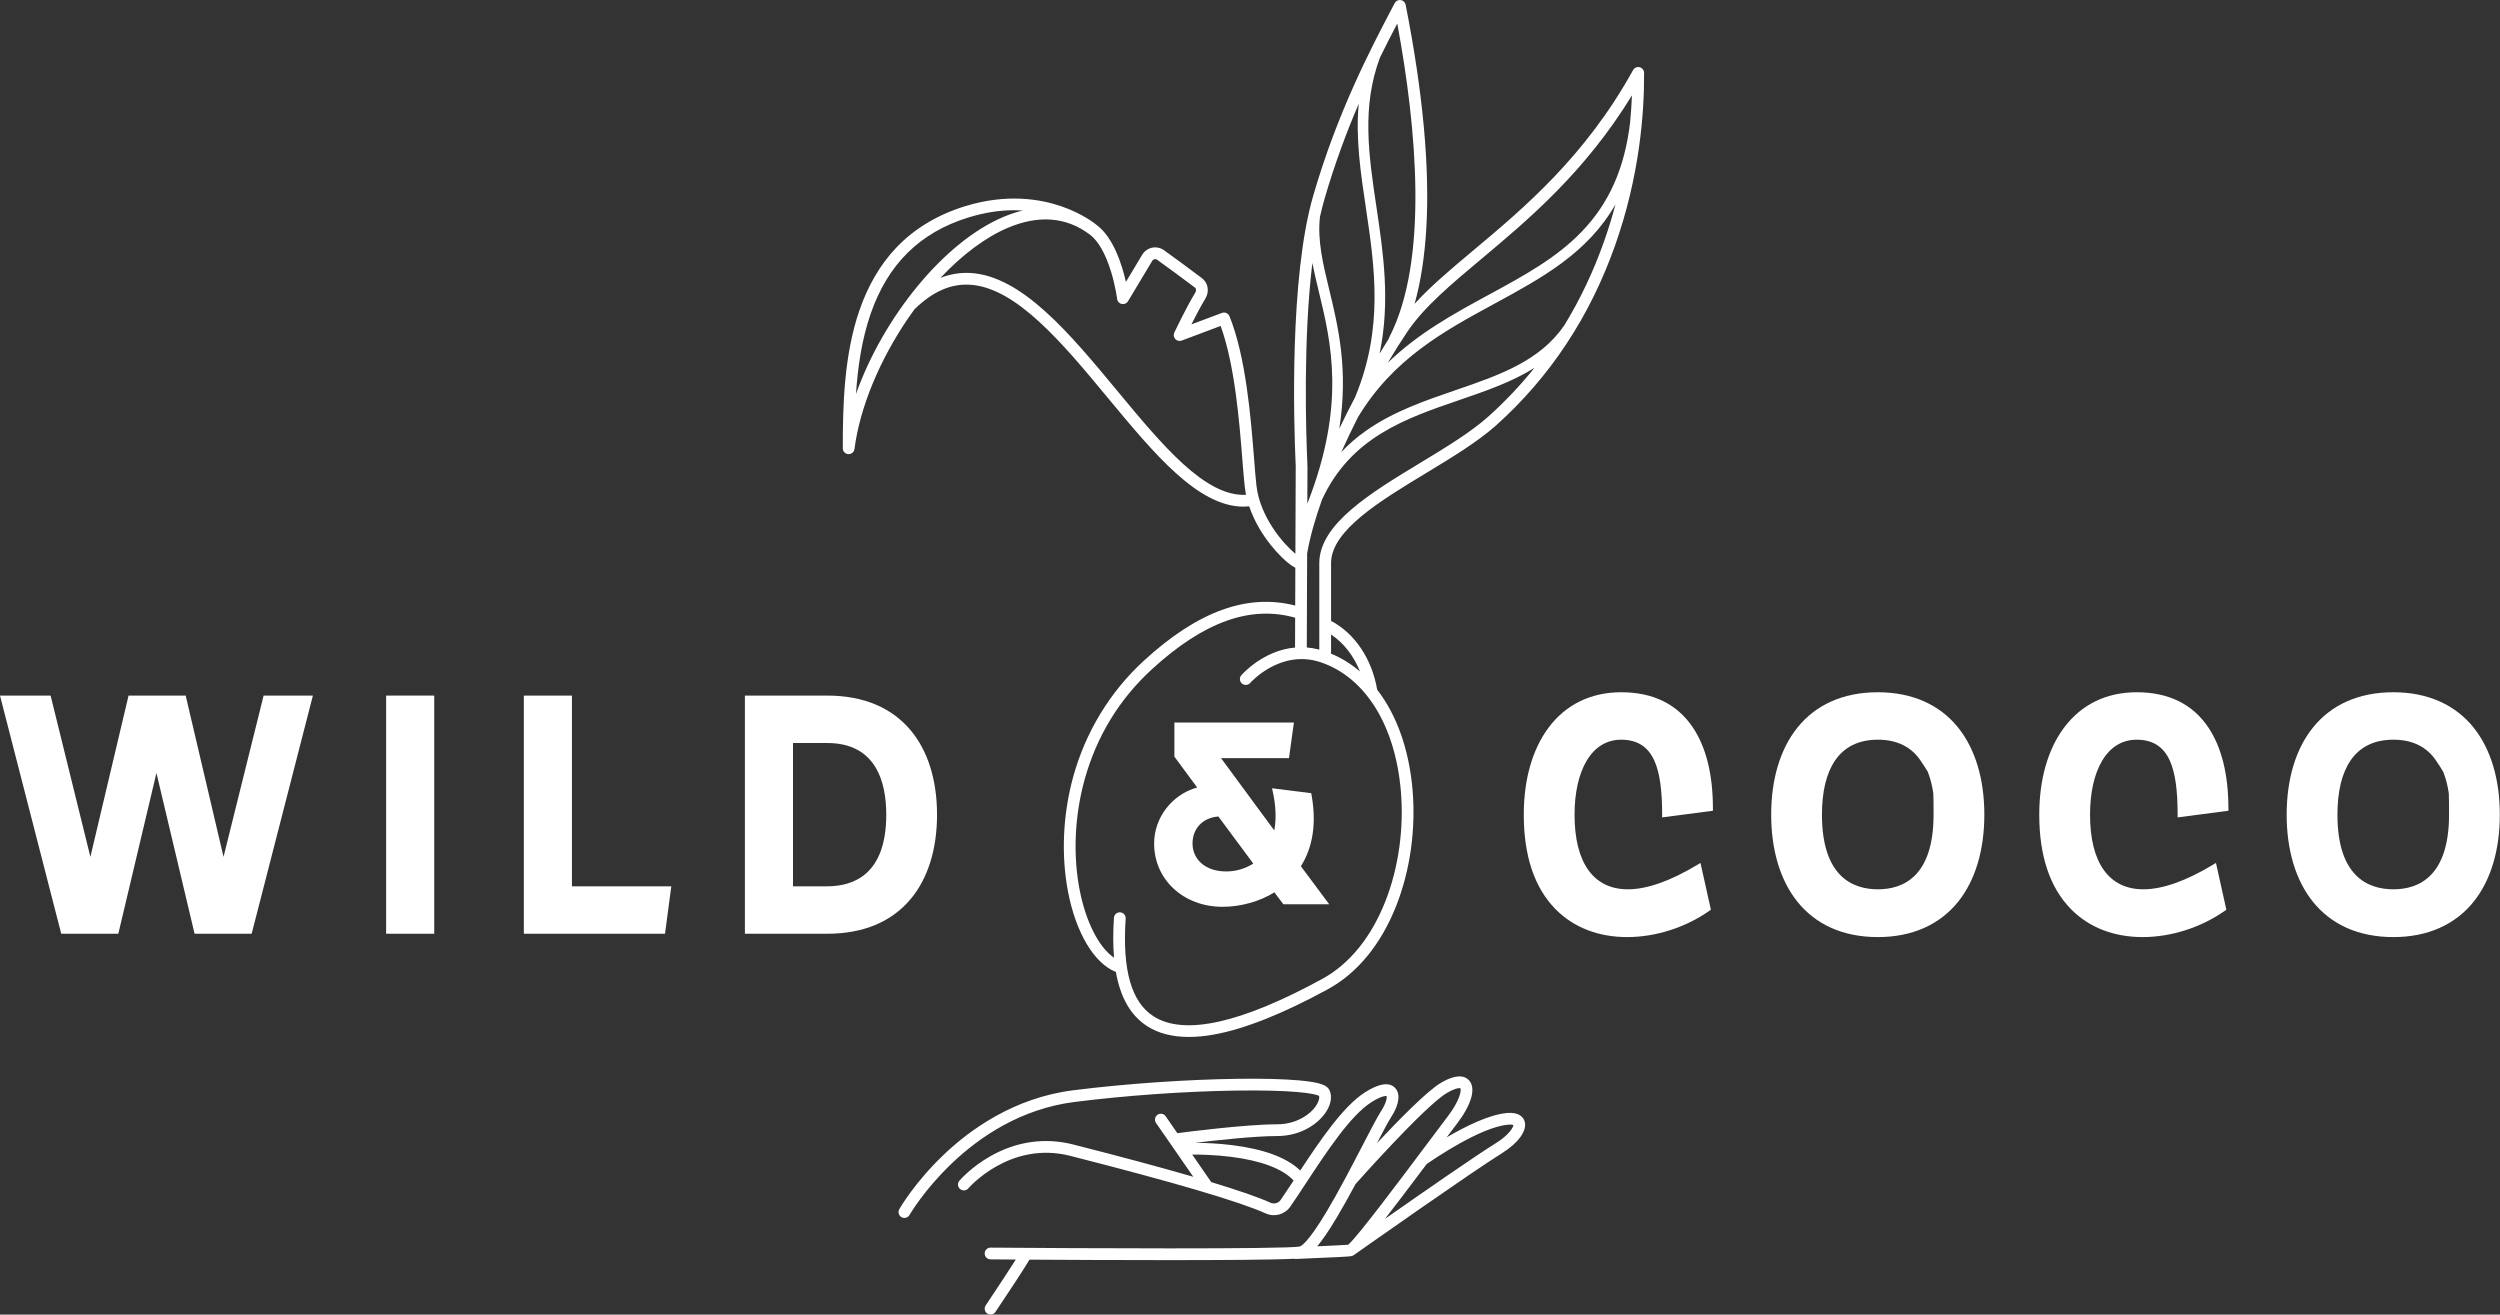
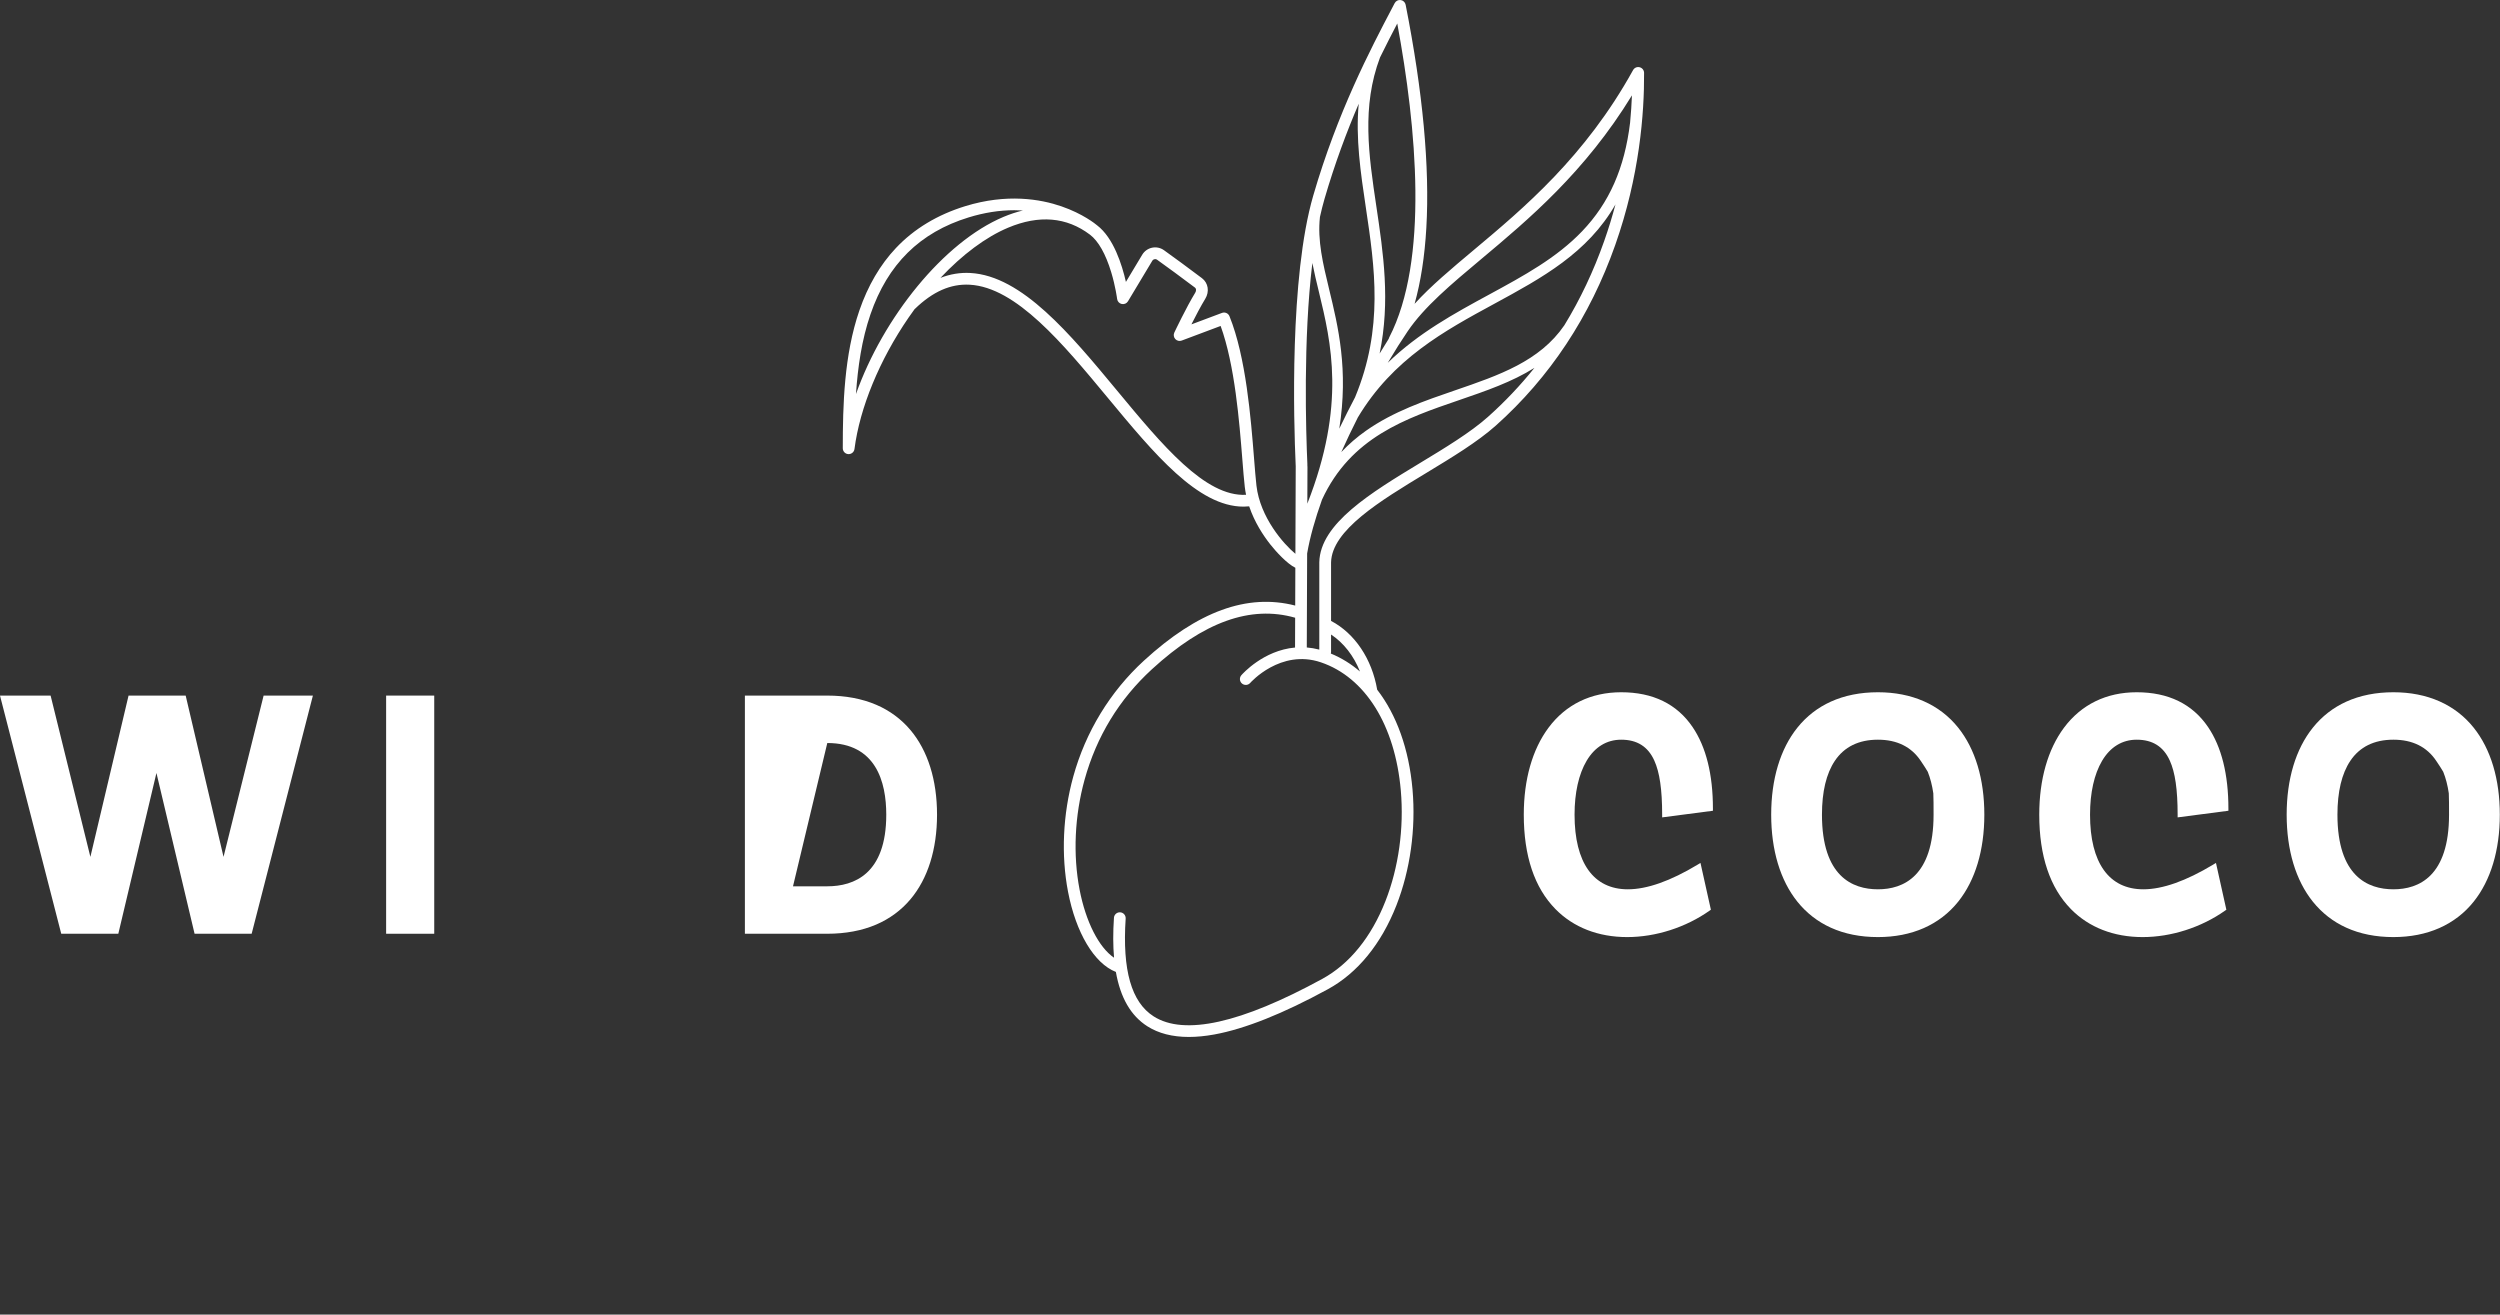
<svg xmlns="http://www.w3.org/2000/svg" width="100%" height="100%" viewBox="0 0 2748 1445" version="1.1" xml:space="preserve" style="fill-rule:evenodd;clip-rule:evenodd;stroke-linejoin:round;stroke-miterlimit:2;">
  <rect x="0" y="0" width="2748" height="1445" fill="#333333" stroke="none" />
-   <path d="M1643.55,1257.02C1622.53,1270.02 1563.45,1311.03 1522.48,1339.7C1533.93,1324.95 1548.79,1305.36 1568.08,1279.65C1575.1,1274.73 1627.46,1238.74 1657.8,1236.24C1661.38,1235.94 1662.98,1236.46 1663.54,1236.7C1663.44,1239.11 1658.85,1247.57 1643.55,1257.02ZM1469.12,1338.71C1476,1327.23 1483.12,1314.36 1490,1301.52C1493.13,1298 1510.9,1278.07 1531.06,1256.84C1567.62,1218.32 1583.51,1205.42 1590.4,1201.39C1598.28,1196.76 1602.41,1196.09 1604.17,1196.09C1604.92,1196.09 1605.24,1196.23 1605.23,1196.2C1606.45,1197.91 1605.33,1208.94 1591.04,1227.61C1585.39,1234.99 1576.97,1246.24 1567.24,1259.25C1540.9,1294.42 1492.68,1358.85 1482.25,1367.93C1482.11,1368.04 1481.99,1368.12 1481.86,1368.21C1477.37,1368.59 1462.7,1369.28 1447.92,1369.93C1453.39,1363.37 1460.26,1353.52 1469.12,1338.71ZM1407.71,1318.95C1405.25,1322.53 1400.58,1323.83 1396.59,1322.04C1383.38,1316.07 1361.52,1308.48 1331.25,1299.33C1331.1,1299 1330.94,1298.68 1330.73,1298.38L1310.47,1269.11C1319.59,1269.07 1335.46,1269.39 1352.75,1271.54C1386.17,1275.69 1410.04,1284.72 1421.96,1297.66C1417.01,1305.17 1412.27,1312.33 1407.71,1318.95ZM1675.8,1232.42C1674.53,1228.56 1670.37,1222.24 1656.75,1223.38C1637.02,1225 1610.49,1238.26 1590.16,1250.19C1594.51,1244.39 1598.3,1239.37 1601.3,1235.45C1617.53,1214.24 1622.62,1196.38 1614.91,1187.67C1610.76,1182.96 1602,1179.6 1583.87,1190.25C1568.92,1199.01 1537.86,1230.62 1513.53,1256.6C1520.31,1243.57 1526,1232.82 1529.3,1227.71C1538.14,1214.01 1539.65,1202.02 1533.3,1195.65C1526.86,1189.18 1515.78,1190.87 1500.4,1200.7C1476.64,1215.86 1451.65,1252.61 1429.22,1286.64C1414.58,1272.46 1389.38,1263.06 1354.15,1258.7C1337.94,1256.7 1323.18,1256.23 1313.5,1256.19C1337.46,1253.32 1379.47,1248.74 1403.81,1248.74C1431.41,1248.74 1450.33,1233.99 1458.13,1221.35C1463.3,1212.99 1464.43,1204.51 1461.23,1198.09C1458.77,1193.19 1452.29,1189.71 1427.58,1187.53C1411.07,1186.08 1388.21,1185.48 1361.45,1185.81C1304.76,1186.51 1236.8,1191.22 1179.66,1198.44C1114.56,1206.66 1066.06,1241.75 1036.84,1269.74C1005.27,1299.97 989.183,1327.96 988.512,1329.14C986.75,1332.23 987.833,1336.17 990.933,1337.93C991.937,1338.51 993.037,1338.78 994.121,1338.78C996.362,1338.78 998.546,1337.6 999.733,1335.52C1000.36,1334.42 1063.21,1226.17 1181.28,1211.26C1236.62,1204.26 1300.35,1199.72 1356.14,1198.79C1420.32,1197.74 1445.08,1201.93 1449.93,1204.55C1450.44,1206.47 1449.99,1209.97 1447.15,1214.57C1440.61,1225.15 1424.67,1235.83 1403.81,1235.83C1368.88,1235.83 1301.44,1244.63 1294.18,1245.59L1281.31,1226.99C1279.28,1224.06 1275.26,1223.33 1272.33,1225.36C1269.4,1227.39 1268.67,1231.42 1270.7,1234.35L1311.67,1293.53C1276.62,1283.34 1232.5,1271.48 1179.48,1257.98C1148.81,1250.17 1117.48,1254.58 1088.88,1270.74C1067.4,1282.88 1055.07,1297.27 1054.56,1297.88C1052.25,1300.59 1052.58,1304.67 1055.3,1306.97C1058.03,1309.27 1062.1,1308.94 1064.4,1306.23C1064.85,1305.7 1109.97,1253.61 1176.3,1270.49C1289.98,1299.43 1362.31,1320.72 1391.28,1333.8C1400.95,1338.17 1412.33,1334.99 1418.34,1326.27C1423.93,1318.16 1429.72,1309.37 1435.85,1300.04C1458.62,1265.44 1484.43,1226.21 1507.34,1211.59C1517.63,1205.02 1522.83,1204.46 1524.14,1204.82C1524.62,1206.21 1524.16,1211.86 1518.45,1220.71C1514.12,1227.44 1506.79,1241.55 1497.52,1259.42C1485.9,1281.83 1471.43,1309.72 1458.05,1332.09C1437.08,1367.09 1429.76,1369.97 1428.52,1370.19C1410.99,1373.29 1177.39,1372.1 1088.86,1371.39L1088.81,1371.39C1085.27,1371.39 1082.38,1374.25 1082.35,1377.79C1082.33,1381.35 1085.19,1384.27 1088.76,1384.29C1090.91,1384.32 1101.05,1384.39 1116.58,1384.5C1109.45,1395.75 1095.93,1416.27 1083.45,1434.93C1081.47,1437.89 1082.26,1441.9 1085.22,1443.89C1086.33,1444.62 1087.57,1444.97 1088.8,1444.97C1090.89,1444.97 1092.93,1443.97 1094.17,1442.11C1108.7,1420.39 1125.76,1394.62 1131.62,1384.6C1170.2,1384.84 1228.94,1385.14 1284.29,1385.14C1344.52,1385.14 1400.73,1384.78 1422.5,1383.62C1423.03,1383.76 1423.57,1383.86 1424.15,1383.86C1424.23,1383.86 1424.33,1383.86 1424.42,1383.85C1470.58,1381.91 1481.66,1381.33 1485.13,1380.79C1485.23,1380.78 1485.34,1380.76 1485.45,1380.74C1486.25,1380.59 1486.58,1380.45 1486.95,1380.27C1487,1380.26 1487.04,1380.23 1487.08,1380.21C1487.11,1380.2 1487.14,1380.19 1487.17,1380.17C1487.73,1379.89 1488.38,1379.46 1489.13,1378.88C1501.89,1369.89 1619.56,1287.04 1650.34,1268.01C1669.1,1256.4 1679.09,1242.43 1675.8,1232.42Z" style="fill:white;fill-rule:nonzero;" />
  <path d="M1763.29,265.053C1751.64,298.107 1737,328.994 1719.51,357.574C1692.5,397.119 1647.37,412.607 1599.85,428.899C1566.26,440.419 1531.52,452.332 1501.55,473.424C1491.5,480.49 1482.47,488.332 1474.34,496.953C1480.11,484.132 1486.22,471.374 1492.49,458.949C1531,394.494 1587.73,363.686 1642.65,333.869C1694.86,305.515 1745.09,278.215 1775.74,224.674C1772.24,237.828 1768.13,251.328 1763.29,265.053ZM1635.58,458.215C1616.43,475.315 1588.37,492.307 1561.23,508.736C1507.06,541.536 1451.05,575.453 1450.18,618.061L1450.18,714.049C1445.46,712.815 1440.87,712.057 1436.42,711.703L1436.81,608.386C1439.88,590.428 1445.62,570.29 1453.12,549.286C1484.74,480.665 1545.07,459.965 1603.62,439.894C1633.33,429.711 1662.11,419.815 1686.66,404.34C1671.19,423.649 1654.15,441.636 1635.58,458.215ZM1494.88,738.128C1485.19,729.811 1474.48,723.157 1462.85,718.382C1463,717.849 1463.1,717.303 1463.1,716.72L1463.1,697.47C1476.95,706.619 1488.01,720.865 1494.88,738.128ZM1522.92,990.407C1507.37,1030.08 1483.36,1059.66 1453.48,1075.98C1364.08,1124.81 1301.7,1138.66 1268.07,1117.18C1243.62,1101.56 1233.57,1066.39 1237.33,1009.67C1237.56,1006.12 1234.87,1003.04 1231.31,1002.81C1227.75,1002.6 1224.68,1005.26 1224.45,1008.82C1223.37,1025.02 1223.42,1039.63 1224.56,1052.74C1207.92,1041.42 1193.48,1013.28 1186.66,977.794C1179.29,939.449 1181.25,896.578 1192.17,857.078C1205.33,809.478 1230.22,768.632 1266.15,735.682C1322.98,683.557 1374.52,665.011 1423.63,679.011L1423.51,711.769C1388.72,714.882 1365.72,740.782 1364.5,742.194C1362.16,744.882 1362.44,748.961 1365.13,751.295C1367.83,753.632 1371.9,753.349 1374.24,750.657C1374.57,750.282 1407.6,713.053 1451.86,728.007C1500.66,744.503 1533.52,797.182 1539.77,868.924C1543.39,910.349 1537.4,953.499 1522.92,990.407ZM1442.54,289.074C1444.54,299.403 1447.1,309.944 1449.75,320.903C1463.12,376.182 1479.74,444.89 1437.02,553.64L1437.17,512.661L1437.07,512.661C1437.15,511.62 1437.1,510.624 1437.06,509.815C1435.49,474.486 1432.35,373.807 1442.54,289.074ZM1535.88,25.832C1557.05,140.024 1570.78,286.224 1526.98,370.995C1526.75,371.457 1526.59,371.928 1526.47,372.415C1523.22,377.536 1519.88,382.953 1516.48,388.632C1528.38,330.982 1520.55,278.299 1512.89,226.911C1504.49,170.586 1496.55,117.215 1516.92,63.153C1523.62,49.503 1530.03,37.053 1535.88,25.832ZM1450.88,238.503C1452.42,231.561 1454.08,224.895 1455.91,218.603C1467.27,179.578 1480.38,144.686 1493.52,114.011C1489.97,151.844 1495.57,189.544 1501.4,228.619C1511.08,293.59 1521.05,360.686 1489.49,436.682C1483.6,447.869 1477.78,459.436 1472.14,471.199C1482.39,406.44 1470.87,358.782 1461.04,318.174C1454.17,289.778 1448.02,264.328 1450.88,238.503ZM1628.58,284.428C1679.64,241.661 1742.23,189.232 1793.83,104.832C1793.46,114.128 1792.82,124.115 1791.81,134.686C1785.77,184.865 1768.9,223.007 1739.05,254.207C1710.97,283.54 1675.09,303.024 1637.1,323.657C1598.62,344.553 1559.29,365.932 1525.43,398.79C1533.12,385.836 1540.53,374.136 1547.28,364.199C1565.6,337.186 1594.79,312.74 1628.58,284.428ZM1227.75,429.174C1176.42,367.228 1123.36,303.174 1066.58,300.061C1055.45,299.44 1044.48,301.265 1033.76,305.432C1057.8,279.886 1083.56,260.603 1108.11,250.282C1142.14,235.978 1172.38,238.536 1198,257.874L1198.09,257.94C1207.32,264.949 1215.39,279.203 1221.43,299.174C1226.18,314.865 1227.94,328.511 1227.95,328.653C1228.3,331.382 1230.34,333.586 1233.03,334.157C1235.72,334.728 1238.48,333.524 1239.89,331.161L1266.62,286.611C1267.35,285.411 1268.44,285.024 1269.03,284.903C1269.62,284.778 1270.78,284.699 1271.91,285.519C1282.7,293.278 1298.66,304.89 1313.42,316.069C1315.23,317.432 1314.88,319.986 1313.78,321.765C1304.06,337.64 1291.35,364.432 1290.81,365.561C1289.68,367.932 1290.11,370.761 1291.89,372.694C1293.67,374.628 1296.45,375.29 1298.91,374.361L1341.72,358.294C1357.37,401.39 1362.28,463.39 1365.59,505.044C1366.53,516.949 1367.35,527.232 1368.26,535.194C1368.59,538.153 1369.09,541.044 1369.67,543.89C1324.8,546.315 1277.59,489.336 1227.75,429.174ZM956.804,345.553C975.762,290.378 1011.05,255.515 1064.7,238.982C1081.81,233.707 1098.6,231.07 1114.92,231.07C1118.09,231.07 1121.24,231.169 1124.38,231.369C1117.39,233.024 1110.29,235.357 1103.11,238.382C1037.38,266.007 970.733,348.974 940.888,433.136C942.871,403.52 947.242,373.39 956.804,345.553ZM1807.17,80.128C1807.16,77.19 1805.16,74.632 1802.31,73.911C1799.47,73.186 1796.49,74.478 1795.07,77.044C1742.5,172.161 1674.73,228.924 1620.29,274.528C1595.3,295.465 1572.8,314.336 1554.93,333.965C1561.7,309.724 1566.04,281.811 1567.83,250.449C1571.68,183.594 1564.02,101.078 1545.08,5.211C1544.55,2.519 1542.38,0.461 1539.67,0.065C1536.96,-0.322 1534.3,1.04 1533.03,3.465L1530.37,8.544C1506.42,54.19 1470.23,123.161 1443.52,214.995C1417.35,304.965 1422.09,463.84 1424.17,510.386C1424.22,511.474 1424.25,512.199 1424.26,512.549L1424.26,512.615L1423.9,608.736C1411.1,598.211 1385.09,568.799 1381.08,533.728C1380.21,525.99 1379.4,515.811 1378.46,504.024C1374.94,459.649 1369.62,392.582 1351.44,347.586C1350.13,344.328 1346.47,342.728 1343.19,343.957L1309.6,356.561C1314.07,347.665 1319.9,336.49 1324.79,328.507C1329.64,320.582 1328.14,311.024 1321.21,305.778C1306.35,294.511 1290.3,282.849 1279.45,275.036C1275.7,272.34 1270.95,271.324 1266.42,272.257C1261.9,273.19 1257.93,276.003 1255.55,279.969L1237.61,309.874C1233.32,290.974 1224.03,261.495 1205.98,247.724C1204.17,246.203 1190.36,234.944 1166.63,226.769C1143.76,218.89 1106.86,212.474 1060.9,226.64C1030.33,236.065 1004.72,251.54 984.796,272.636C967.492,290.953 953.967,314.078 944.6,341.357C927.792,390.274 926.387,445.144 926.387,492.732C926.387,496.136 929.029,498.957 932.429,499.169C935.829,499.37 938.812,496.924 939.242,493.549C945.054,448.278 966.758,395.59 998.787,349.003C1000.94,345.87 1003.13,342.786 1005.35,339.761C1005.48,339.644 1005.63,339.557 1005.75,339.44C1025.35,320.469 1045,311.803 1065.88,312.957C1117.02,315.761 1168.25,377.603 1217.8,437.403C1268.61,498.732 1316.8,556.89 1366.85,556.89C1368.93,556.89 1371.02,556.782 1373.1,556.574C1378.92,573.882 1388.38,588.378 1396.4,598.532C1402.56,606.328 1414.74,619.674 1423.84,624.094L1423.69,665.64C1371,652.107 1316.54,671.94 1257.42,726.17C1220.22,760.29 1193.35,804.374 1179.73,853.64C1168.28,895.015 1166.25,939.974 1173.98,980.228C1182.65,1025.35 1202.78,1059.04 1226.57,1068.35C1231.57,1096.77 1243.03,1116.5 1261.12,1128.06C1273.39,1135.89 1288.67,1139.82 1306.76,1139.82C1315.43,1139.82 1324.74,1138.92 1334.67,1137.12C1368.32,1130.99 1410.37,1114.24 1459.67,1087.32C1492.24,1069.52 1518.28,1037.65 1534.95,995.124C1550.13,956.39 1556.42,911.17 1552.64,867.799C1548.76,823.311 1535.05,785.582 1513.8,758.12C1508.04,724.307 1489.19,696.203 1463.1,682.503L1463.1,618.257C1463.88,582.774 1516.76,550.749 1567.92,519.786C1595.56,503.049 1624.14,485.74 1644.17,467.849C1703.55,414.82 1747.72,348.036 1775.46,269.34C1802.17,193.599 1807.45,124.636 1807.17,80.128Z" style="fill:white;fill-rule:nonzero;" />
  <path d="M343.933,764.586L289.762,764.586L289.271,766.578L245.704,941.882L204.567,766.607L204.092,764.586L141.304,764.586L140.829,766.603L99.346,941.882L56.125,766.582L55.633,764.586L0,764.586L0.838,767.861L66.808,1024.41L67.312,1026.37L130.054,1026.37L130.529,1024.36L171.962,849.653L213.4,1024.36L213.875,1026.37L276.617,1026.37L277.121,1024.41L343.092,767.861L343.933,764.586Z" style="fill:white;fill-rule:nonzero;" />
  <rect x="424.433" y="764.586" width="52.879" height="261.787" style="fill:white;fill-rule:nonzero;" />
-   <path d="M628.679,974.224L628.679,764.586L575.8,764.586L575.8,1026.38L730.975,1026.38L731.275,1024.11L737.504,977.19L737.9,974.224L628.679,974.224Z" style="fill:white;fill-rule:nonzero;" />
-   <path d="M909.362,974.224L871.667,974.224L871.667,816.732L909.362,816.732C962.933,816.732 974.183,859.557 974.183,895.486C974.183,960.569 938.933,974.224 909.362,974.224ZM1000.75,988.524C1019.88,965.811 1029.99,933.64 1029.99,895.486C1029.99,857.324 1019.88,825.157 1000.75,802.445C990.55,790.344 977.85,780.986 963,774.636C947.413,767.969 929.367,764.586 909.362,764.586L818.783,764.586L818.783,1026.38L909.362,1026.38C929.367,1026.38 947.413,1022.99 963,1016.33C977.85,1009.97 990.55,1000.62 1000.75,988.524Z" style="fill:white;fill-rule:nonzero;" />
-   <path d="M1318.53,906.694C1323.58,901.361 1330.71,898.178 1339.22,897.457L1377.57,949.199C1369.13,954.749 1358.46,957.899 1347.9,957.899C1336.67,957.899 1327.18,954.765 1320.47,948.84C1314.25,943.353 1310.82,935.67 1310.82,927.219C1310.82,919.132 1313.49,912.032 1318.53,906.694ZM1343.73,996.749C1363.84,996.749 1384.48,990.986 1400.78,980.882L1409.99,993.003L1410.72,993.969L1461.06,993.969L1458.16,990.069L1429.94,952.169C1443.27,930.974 1447.2,904.561 1441.62,873.62L1441.3,871.849L1439.52,871.619L1401.65,866.89L1398.23,866.461L1398.97,869.836C1402.47,885.778 1403.04,900.203 1400.69,912.815L1342.16,833.349L1416.85,833.349L1417.14,831.236L1421.87,796.986L1422.26,794.211L1290.9,794.211L1290.9,831.699L1291.37,832.345L1315.92,865.599C1288.3,873.307 1268.62,898.653 1268.62,927.219C1268.62,966.861 1300.91,996.749 1343.73,996.749Z" style="fill:white;fill-rule:nonzero;" />
+   <path d="M909.362,974.224L871.667,974.224L909.362,816.732C962.933,816.732 974.183,859.557 974.183,895.486C974.183,960.569 938.933,974.224 909.362,974.224ZM1000.75,988.524C1019.88,965.811 1029.99,933.64 1029.99,895.486C1029.99,857.324 1019.88,825.157 1000.75,802.445C990.55,790.344 977.85,780.986 963,774.636C947.413,767.969 929.367,764.586 909.362,764.586L818.783,764.586L818.783,1026.38L909.362,1026.38C929.367,1026.38 947.413,1022.99 963,1016.33C977.85,1009.97 990.55,1000.62 1000.75,988.524Z" style="fill:white;fill-rule:nonzero;" />
  <path d="M1782.01,760.924C1748.73,760.924 1721.1,774.403 1702.12,799.911C1684.34,823.807 1674.94,856.849 1674.94,895.482C1674.94,940.849 1686.66,975.769 1709.78,999.294C1729.54,1019.41 1756.8,1030.04 1788.6,1030.04C1820,1030.04 1853.01,1019.44 1879.18,1000.97L1880.6,999.969L1880.23,998.269L1869.96,952.09L1869.17,948.536L1866.05,950.415C1836.2,968.403 1810.39,977.524 1789.34,977.524C1751.56,977.524 1730.75,948.386 1730.75,895.482C1730.75,871.407 1735.33,850.94 1744,836.299C1752.98,821.099 1766.13,813.074 1782.01,813.074C1799.51,813.074 1811.42,820.582 1818.43,836.045C1824.3,848.999 1827.04,867.882 1827.04,895.482L1827.04,898.469L1830,898.082L1880.57,891.482L1882.85,891.186L1882.85,888.886C1882.85,851.211 1875.33,821.036 1860.5,799.182C1843.28,773.794 1816.87,760.924 1782.01,760.924Z" style="fill:white;fill-rule:nonzero;" />
  <path d="M2064.22,977.524C2036.16,977.524 2002.7,963.29 2002.7,895.486C2002.7,870.199 2007.47,850.282 2016.87,836.294C2027.21,820.882 2043.14,813.069 2064.22,813.069C2085.13,813.069 2100.94,820.882 2111.25,836.29C2114.54,841.207 2117.06,844.978 2119,848.349C2121.79,855.324 2123.83,863.224 2125.1,872.02C2125.37,877.878 2125.38,885.311 2125.38,895.486C2125.38,963.29 2092.11,977.524 2064.22,977.524ZM2064.22,760.924C2044.98,760.924 2027.55,764.399 2012.43,771.257C1998.01,777.794 1985.65,787.411 1975.68,799.836C1956.85,823.311 1946.89,856.395 1946.89,895.486C1946.89,934.574 1956.85,967.645 1975.68,991.132C1985.65,1003.55 1998.01,1013.17 2012.43,1019.7C2027.55,1026.57 2044.98,1030.04 2064.22,1030.04C2101.55,1030.04 2132.06,1016.58 2152.44,991.128C2171.25,967.628 2181.18,934.557 2181.18,895.486C2181.18,856.411 2171.25,823.332 2152.44,799.84C2132.06,774.378 2101.55,760.924 2064.22,760.924Z" style="fill:white;fill-rule:nonzero;" />
  <path d="M2348.62,760.924C2315.34,760.924 2287.72,774.403 2268.73,799.911C2250.95,823.807 2241.55,856.849 2241.55,895.482C2241.55,940.849 2253.28,975.769 2276.39,999.294C2296.15,1019.41 2323.41,1030.04 2355.22,1030.04C2386.61,1030.04 2419.62,1019.44 2445.79,1000.97L2447.22,999.969L2446.84,998.269L2436.58,952.09L2435.79,948.536L2432.67,950.415C2402.81,968.403 2377,977.524 2355.95,977.524C2318.18,977.524 2297.37,948.386 2297.37,895.482C2297.37,871.407 2301.95,850.94 2310.61,836.299C2319.6,821.099 2332.74,813.074 2348.62,813.074C2366.12,813.074 2378.04,820.582 2385.04,836.045C2390.92,848.999 2393.65,867.882 2393.65,895.482L2393.65,898.469L2396.61,898.082L2447.18,891.482L2449.47,891.186L2449.47,888.886C2449.47,851.211 2441.94,821.036 2427.12,799.182C2409.89,773.794 2383.48,760.924 2348.62,760.924Z" style="fill:white;fill-rule:nonzero;" />
  <path d="M2630.83,977.524C2602.77,977.524 2569.31,963.29 2569.31,895.486C2569.31,870.199 2574.08,850.282 2583.48,836.294C2593.83,820.882 2609.76,813.069 2630.83,813.069C2651.74,813.069 2667.56,820.882 2677.86,836.29C2681.15,841.207 2683.68,844.978 2685.6,848.353C2688.4,855.324 2690.45,863.224 2691.72,872.02C2691.98,877.878 2691.99,885.311 2691.99,895.486C2691.99,963.29 2658.73,977.524 2630.83,977.524ZM2719.05,799.84C2698.68,774.378 2668.17,760.924 2630.83,760.924C2611.59,760.924 2594.17,764.399 2579.05,771.257C2564.63,777.794 2552.27,787.411 2542.3,799.836C2523.45,823.311 2513.5,856.395 2513.5,895.486C2513.5,934.574 2523.45,967.645 2542.3,991.132C2552.27,1003.55 2564.63,1013.17 2579.05,1019.7C2594.17,1026.57 2611.59,1030.04 2630.83,1030.04C2668.17,1030.04 2698.68,1016.58 2719.05,991.128C2737.86,967.628 2747.8,934.557 2747.8,895.486C2747.8,856.411 2737.86,823.332 2719.05,799.84Z" style="fill:white;fill-rule:nonzero;" />
</svg>